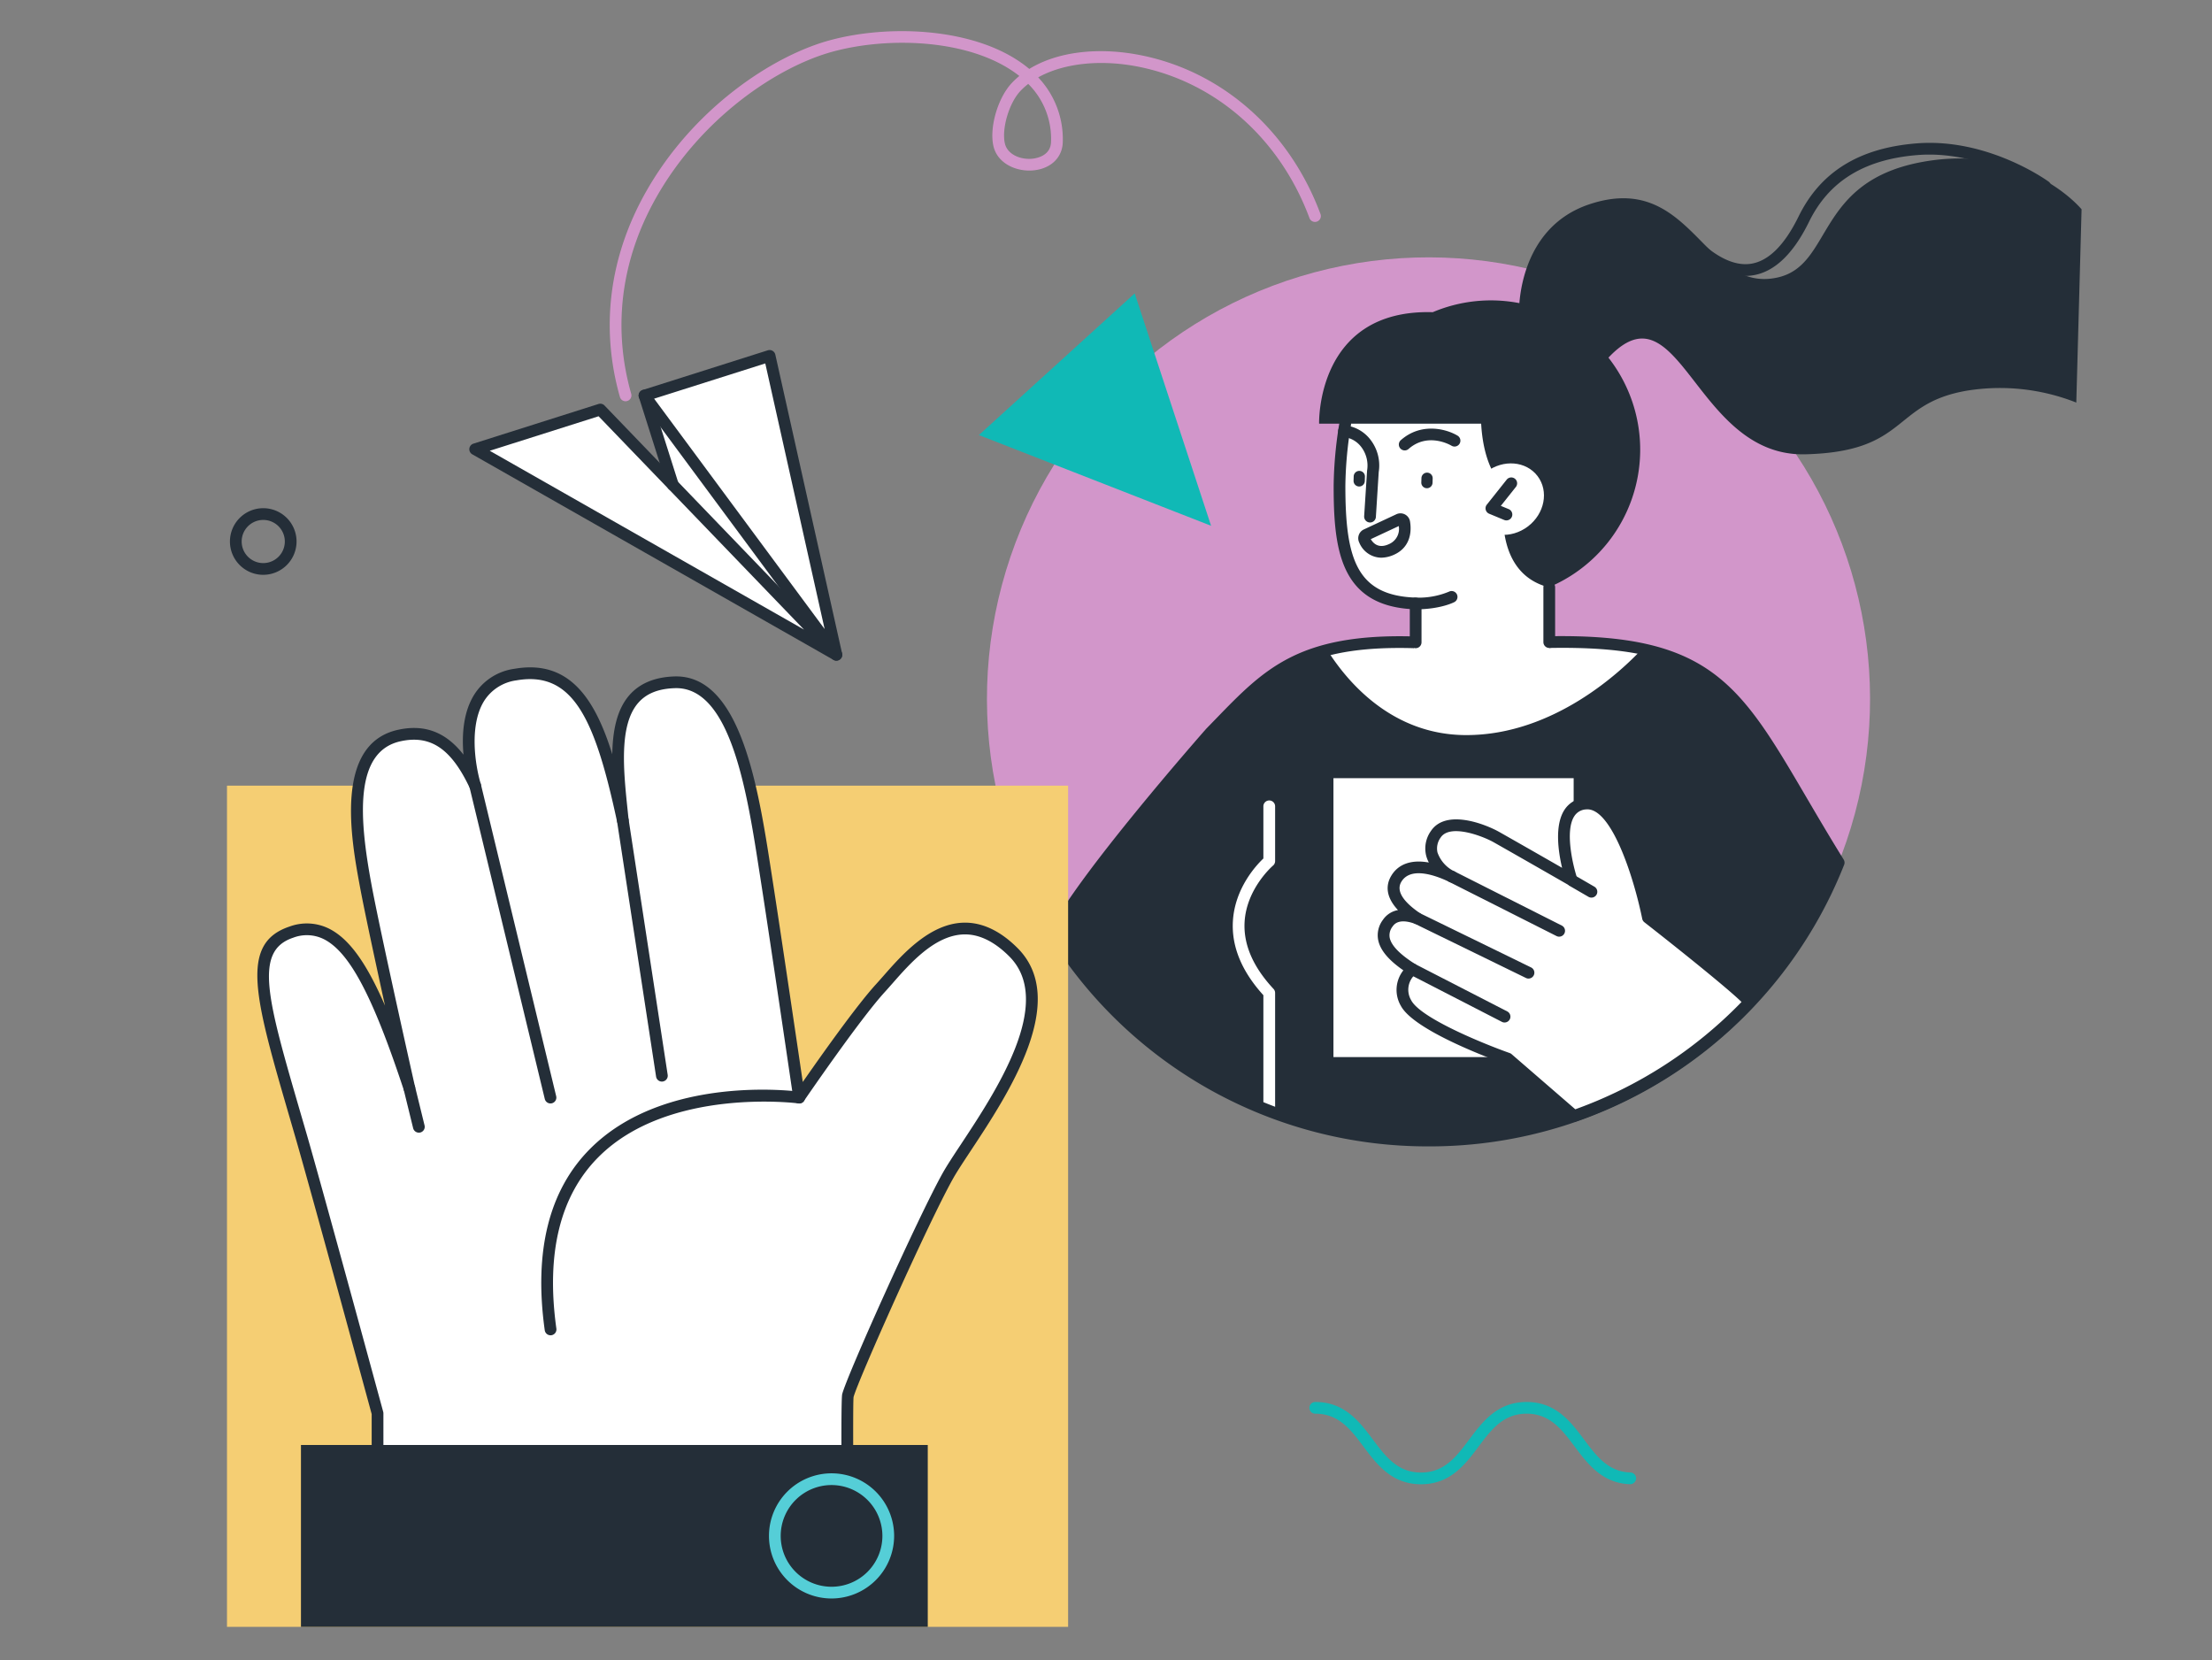
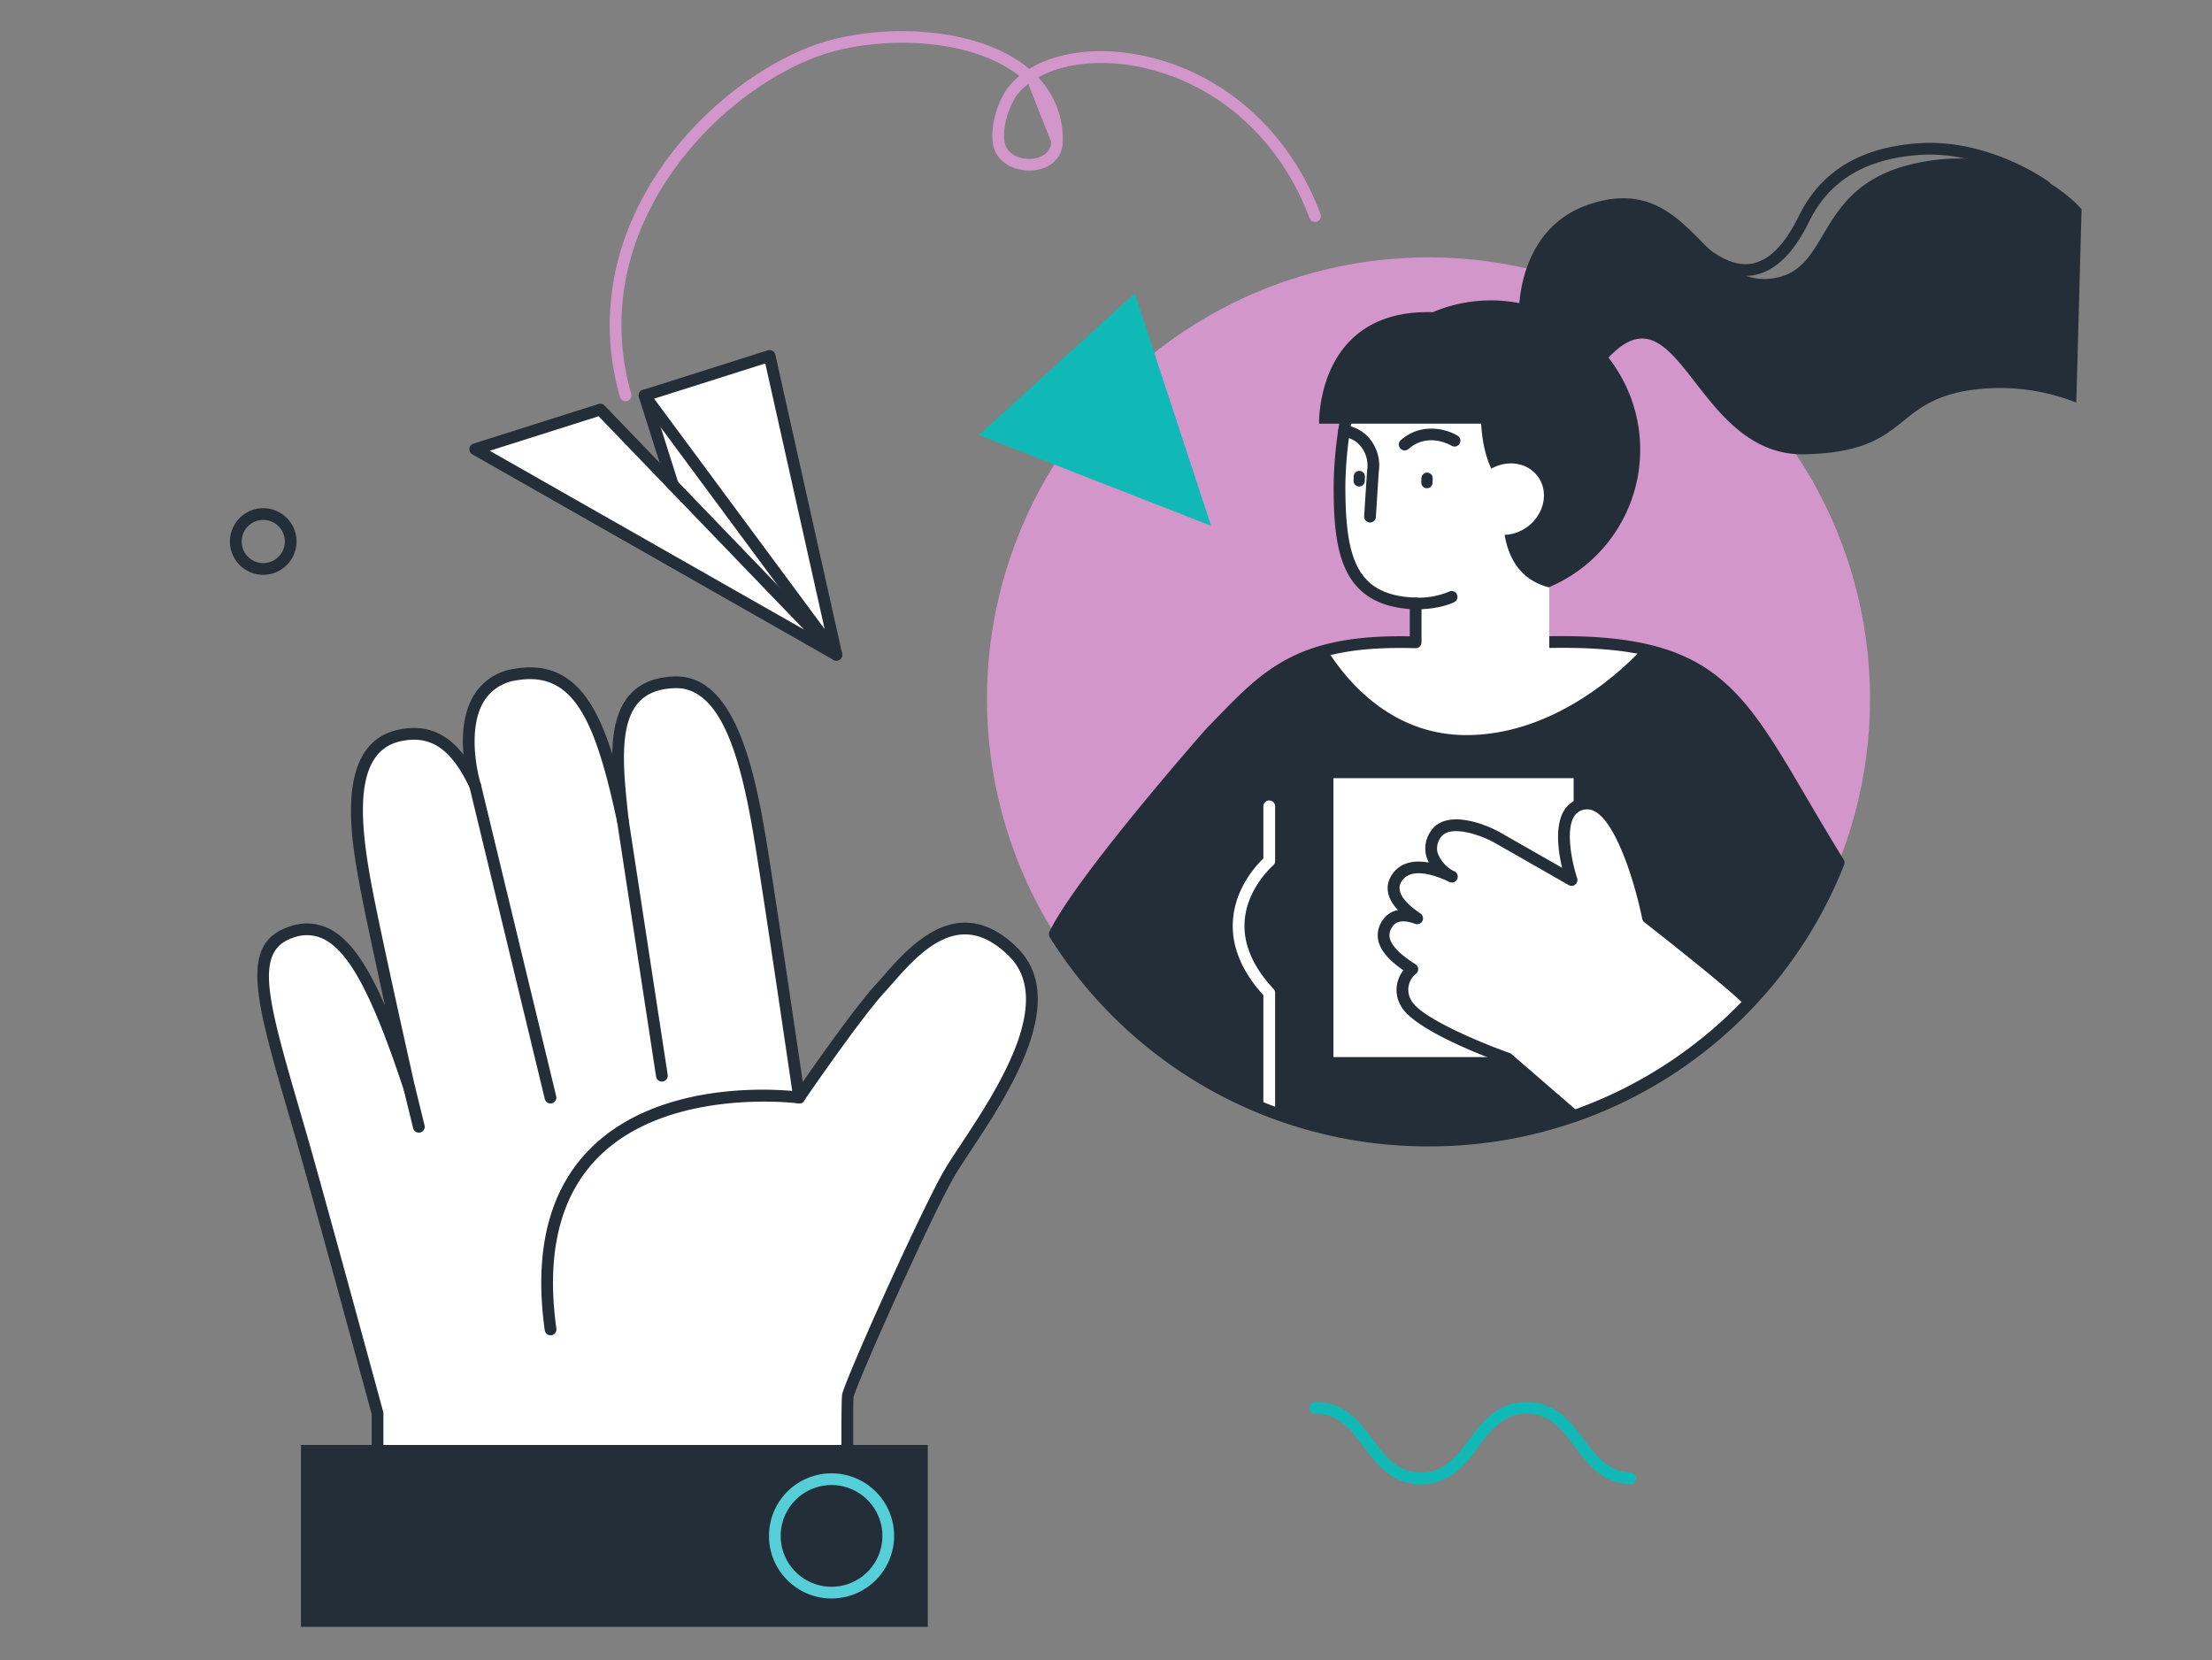
<svg xmlns="http://www.w3.org/2000/svg" width="497" height="373">
  <rect width="100%" height="100%" fill="#808080" stroke="none" />
  <path fill="none" d="M0 0h497v373H0z" />
  <g transform="translate(-3568.67 -90.912)">
    <circle cx="99.208" cy="99.208" r="99.208" transform="rotate(-45 2173.956 -4401.871)" fill="#d296ca" />
    <path d="M3805.661 300.795c5.947-12.276 35.016-45.286 35.016-45.286 12.215-12.465 18.743-21.078 45.744-20.288l30.343-.051c41.378-.721 42.874 13.8 65.03 49.552a99.239 99.239 0 01-176.133 16.073z" fill="#242e38" />
    <path d="M3866.862 236.922c5.137-1.319 11.416-1.939 19.559-1.7l30.343-.051a95.387 95.387 0 0120.877 1.517c-4.513 4.833-19.741 19.375-39.514 19.375-16.764 0-26.81-12.068-31.265-19.141zm-13.013 104.789a1.321 1.321 0 01-1.319-1.318v-25.892c-4.887-5.381-7.189-10.985-6.847-16.662.45-7.424 5.293-12.577 6.847-14.052v-11.755a1.32 1.32 0 012.639 0v12.338a1.331 1.331 0 01-.467 1.008c-.062.049-5.947 5.118-6.39 12.647-.3 5.053 1.891 10.122 6.5 15.064a1.318 1.318 0 01.355.9v26.401a1.319 1.319 0 01-1.318 1.321z" fill="#fff" />
    <path d="M3889.63 348.467a100.1 100.1 0 01-85.084-46.969 1.322 1.322 0 01-.071-1.278c5.958-12.3 34.022-44.228 35.214-45.581l2.25-2.314c10.8-11.134 18.593-19.174 44.52-18.421l30.3-.051c36.193-.629 42.925 10.871 57.711 36.077 2.467 4.205 5.262 8.97 8.443 14.1a1.312 1.312 0 01.1 1.183 100.069 100.069 0 01-93.383 63.254zm-82.456-47.75a97.92 97.92 0 00173.147-15.868c-3.049-4.94-5.738-9.524-8.122-13.585-15.1-25.748-20.767-35.375-55.414-34.775l-30.364.051c-24.842-.73-31.877 6.574-42.593 17.621l-2.21 2.271c-.234.273-27.969 31.823-34.444 44.285z" fill="#242e38" />
-     <path d="M3709.225 181.063a1.321 1.321 0 01-1.269-.957c-4.424-15.545-2.407-31.478 5.839-46.075 10.532-18.644 28.344-30.546 41.323-34.069 13.475-3.658 32.935-2.83 44.06 5.827q.386.3.753.608c6.24-3.83 15.385-5.015 25.118-3.065 18.313 3.666 33.385 17.006 40.32 35.685a1.319 1.319 0 01-2.473.917c-6.611-17.815-20.954-30.533-38.365-34.018-8.639-1.729-16.932-.779-22.6 2.378a20.159 20.159 0 015.53 14.481c-.062 3.5-2.642 6.02-6.579 6.412-3.709.369-8.126-1.448-9.023-5.539-.909-4.161 1.012-10.726 4.11-14.05a17.924 17.924 0 011.729-1.619c-.046-.038-.094-.074-.142-.112-10.444-8.125-28.909-8.848-41.751-5.363-12.453 3.38-29.561 14.84-39.72 32.822-7.89 13.969-9.825 29.2-5.594 44.057a1.322 1.322 0 01-1.27 1.678zm90.474-71.3a15.1 15.1 0 00-1.8 1.634c-2.505 2.688-4.188 8.369-3.462 11.691.57 2.6 3.615 3.737 6.185 3.479.974-.1 4.151-.661 4.2-3.833a17.368 17.368 0 00-5.123-12.971z" fill="#d296ca" />
+     <path d="M3709.225 181.063a1.321 1.321 0 01-1.269-.957c-4.424-15.545-2.407-31.478 5.839-46.075 10.532-18.644 28.344-30.546 41.323-34.069 13.475-3.658 32.935-2.83 44.06 5.827q.386.3.753.608c6.24-3.83 15.385-5.015 25.118-3.065 18.313 3.666 33.385 17.006 40.32 35.685a1.319 1.319 0 01-2.473.917c-6.611-17.815-20.954-30.533-38.365-34.018-8.639-1.729-16.932-.779-22.6 2.378a20.159 20.159 0 015.53 14.481c-.062 3.5-2.642 6.02-6.579 6.412-3.709.369-8.126-1.448-9.023-5.539-.909-4.161 1.012-10.726 4.11-14.05a17.924 17.924 0 011.729-1.619c-.046-.038-.094-.074-.142-.112-10.444-8.125-28.909-8.848-41.751-5.363-12.453 3.38-29.561 14.84-39.72 32.822-7.89 13.969-9.825 29.2-5.594 44.057a1.322 1.322 0 01-1.27 1.678zm90.474-71.3a15.1 15.1 0 00-1.8 1.634c-2.505 2.688-4.188 8.369-3.462 11.691.57 2.6 3.615 3.737 6.185 3.479.974-.1 4.151-.661 4.2-3.833z" fill="#d296ca" />
    <path d="M3703.542 182.932l16.3 16.931-6.367-20.081 28.108-8.912 15 67.149-81.156-46.175z" fill="#fff" />
    <path d="M3756.592 239.338a1.319 1.319 0 01-1.059-.534l-43.112-58.237a1.317 1.317 0 01.662-2.041l28.106-8.913a1.32 1.32 0 011.683.97l15.005 67.148a1.316 1.316 0 01-1.287 1.606zm-40.953-58.856l38.312 51.754-13.335-59.673z" fill="#242e38" />
    <path d="M3756.591 239.338a1.311 1.311 0 01-.65-.171l-81.158-46.182a1.317 1.317 0 01.256-2.4l28.108-8.911a1.317 1.317 0 011.347.341l53.047 55.088a1.318 1.318 0 01-.949 2.232zm-77.883-47.153l70.609 40.175-46.156-47.928z" fill="#242e38" />
    <path d="M3719.849 201.182a1.319 1.319 0 01-1.255-.921l-6.368-20.082a1.318 1.318 0 012.512-.8l6.368 20.082a1.317 1.317 0 01-.858 1.654 1.287 1.287 0 01-.399.067z" fill="#242e38" />
    <path d="M3840.781 209.04l-17.163-52.213-35.011 31.829z" fill="#10b9b6" />
-     <path fill="#f5ce73" d="M3619.669 267.423h188.989v188.989h-188.989z" />
    <path d="M3634.126 300.338c10.665-3.571 17.563 7.919 26.515 35.018 0 0-7.75-34.41-9.8-45.49-2.42-13.065-4.877-31.007 7.582-33.713 7.414-1.611 12.671 2.023 17.013 11.283-1.876-6.287-4.2-22.664 9.044-24.97 14.527-2.528 19.51 11.3 24.127 32.75-1.41-13.735-3.889-30.514 11.637-31.012 14.284-.458 17.852 26.339 20.719 44.7 2.07 13.248 7.263 48.606 7.263 48.606s12.508-18.314 18.265-24.6 16.577-21.383 29.885-8.056-9.292 40.552-14.724 50.217-21.443 45.37-22.473 49.389c-.245.959-.063 22.854-.063 22.854h-105.615v-18.88s-13.59-49.957-17.209-62.434c-8.519-29.358-12.83-42.091-2.166-45.662z" fill="#fff" />
    <path d="M3759.114 428.627h-105.615a1.32 1.32 0 01-1.319-1.318v-18.7c-.876-3.22-13.684-50.283-17.155-62.241l-1.22-4.2c-7.854-26.973-11.439-39.284-.1-43.082a11.227 11.227 0 018.881.456c4.4 2.206 8.292 7.4 12.587 17.3-2.187-9.965-4.615-21.249-5.634-26.734-1.93-10.413-5.944-32.084 8.6-35.242 5.928-1.286 10.7.5 14.667 5.594-.373-4.2-.116-9.4 2.381-13.431a12.689 12.689 0 019.062-5.86c12.139-2.113 18.008 6.411 21.991 19.2.086-5.248 1.007-10.026 3.84-13.276 2.311-2.65 5.717-4.065 10.118-4.207 14.888-.466 18.845 25.015 21.726 43.63l.337 2.179c1.673 10.718 5.437 36.192 6.778 45.307 3.741-5.384 12.017-17.117 16.478-21.986.505-.552 1.049-1.173 1.634-1.837 4.1-4.67 10.3-11.726 17.95-11.971 4.152-.133 8.289 1.787 12.206 5.711 11.773 11.79-2.163 32.875-10.489 45.472-1.665 2.522-3.106 4.7-4.017 6.323-5.552 9.881-21.429 45.485-22.347 49.069-.141 1.043-.09 14.376-.023 22.516a1.318 1.318 0 01-1.319 1.329zm-104.3-2.637h102.967c-.064-8.329-.122-20.935.117-21.864 1.091-4.253 17.221-40.129 22.6-49.7.96-1.708 2.423-3.922 4.118-6.485 7.882-11.927 21.077-31.888 10.822-42.156-3.38-3.386-6.85-5.048-10.257-4.94-6.511.209-12.025 6.491-16.051 11.077-.6.679-1.156 1.313-1.672 1.878-5.628 6.144-18.022 24.27-18.149 24.451a1.3 1.3 0 01-1.383.542 1.319 1.319 0 01-1.008-1.094c-.053-.353-5.217-35.5-7.261-48.595l-.339-2.182c-2.734-17.639-6.382-41.828-19.035-41.4-3.7.119-6.383 1.2-8.218 3.306-4.38 5.024-3.3 15.33-2.344 24.423l.192 1.833a1.318 1.318 0 01-2.6.412c-4.908-22.8-9.776-33.963-22.611-31.728a10.161 10.161 0 00-7.274 4.65c-3.355 5.421-2.039 14.269-.733 18.645a1.318 1.318 0 01-2.456.936c-4.157-8.863-8.806-12.016-15.542-10.555-10.614 2.3-9.274 17.563-6.563 32.186 2.024 10.929 9.71 45.1 9.788 45.439a1.318 1.318 0 01-2.538.7c-6.989-21.162-12.2-30.974-17.977-33.87a8.591 8.591 0 00-6.867-.313c-8.939 2.994-5.8 13.783 1.789 39.847l1.224 4.2c3.582 12.343 17.077 61.955 17.212 62.454a1.283 1.283 0 01.05.346z" fill="#242e38" />
    <path d="M3692.365 390.91a1.319 1.319 0 01-1.3-1.137c-2.475-17.766.951-31.473 10.179-40.745 16.663-16.733 45.925-13 47.164-12.831a1.319 1.319 0 011.13 1.482 1.3 1.3 0 01-1.482 1.13c-.292-.04-29.228-3.717-44.951 12.087-8.61 8.656-11.784 21.613-9.425 38.514a1.323 1.323 0 01-1.125 1.487 1.39 1.39 0 01-.19.013zm-.01-52.088a1.319 1.319 0 01-1.281-1.008l-16.917-70.07a1.317 1.317 0 112.561-.618l16.919 70.068a1.32 1.32 0 01-.972 1.591 1.348 1.348 0 01-.31.037zm25.025-4.913a1.32 1.32 0 01-1.3-1.118l-8.775-57.377a1.319 1.319 0 012.607-.4l8.776 57.377a1.319 1.319 0 01-1.1 1.5 1.41 1.41 0 01-.208.018zm-81.09 81.639h140.835v40.864H3636.29z" fill="#242e38" />
    <path d="M3755.504 450.04a14.06 14.06 0 1114.062-14.06 14.076 14.076 0 01-14.062 14.06zm0-25.484a11.424 11.424 0 1011.425 11.424 11.436 11.436 0 00-11.425-11.424z" fill="#55ced7" />
    <path d="M3662.779 345.384a1.324 1.324 0 01-1.281-1l-2.136-8.71a1.32 1.32 0 012.563-.629l2.136 8.712a1.317 1.317 0 01-.967 1.593 1.3 1.3 0 01-.315.034zm227.806-184.333a33.542 33.542 0 11-19.963 25.053h-5.572s-.752-25.811 25.535-25.053z" fill="#242e38" />
    <path d="M3901.461 186.103c.245 4.413 1.355 10.887 5.488 14.509 0 0-4.1 18.78 9.815 22.274v16.153l-30.482-.191.466-12.357c-14.656-.476-17.112-10.062-17.112-26.458a89.98 89.98 0 011.285-13.931z" fill="#fff" />
    <path d="M3886.747 236.54a1.319 1.319 0 01-1.318-1.318v-7.48c-15.774-1.146-17.11-13.753-17.11-27.708a91.541 91.541 0 011.3-14.145 1.319 1.319 0 012.6.428 88.425 88.425 0 00-1.267 13.717c0 16.333 2.45 24.705 15.833 25.14a1.32 1.32 0 011.276 1.318v8.73a1.319 1.319 0 01-1.314 1.318zm-2.461-44.434a1.319 1.319 0 01-.872-2.308c4.672-4.11 10.4-2.444 12.778-.988a1.318 1.318 0 01-1.372 2.25c-.213-.128-5.305-3.12-9.665.716a1.307 1.307 0 01-.869.33zm4.953 8.497a1.265 1.265 0 001.3-1.22l.031-.98a1.262 1.262 0 00-2.523-.082l-.033.982a1.265 1.265 0 001.225 1.3z" fill="#242e38" />
    <path d="M3874.017 200.213a1.265 1.265 0 001.3-1.221l.032-.982a1.263 1.263 0 10-2.525-.081l-.031.98a1.266 1.266 0 001.224 1.304z" fill="#242e38" />
    <path d="M3876.491 208.3a1.337 1.337 0 01-1.319-1.4l.657-10.242a6.891 6.891 0 00-1.311-5.328 5.713 5.713 0 00-3.985-2.24 1.317 1.317 0 11.25-2.622 8.314 8.314 0 015.818 3.248 9.442 9.442 0 011.847 7.232l-.641 10.122a1.321 1.321 0 01-1.316 1.23zm10.264 19.51a1.318 1.318 0 11-.008-2.635 17.74 17.74 0 007.481-1.333 1.318 1.318 0 011.23 2.331c-.126.067-3.147 1.637-8.703 1.637z" fill="#242e38" />
    <path d="M3900.479 208.225c2.567 3.391 7.708 3.825 11.48.967s4.75-7.923 2.182-11.314-7.708-3.825-11.482-.967-4.75 7.923-2.18 11.314z" fill="#fff" />
-     <path d="M3907.136 207.83a1.328 1.328 0 01-.5-.1l-3.377-1.4a1.318 1.318 0 01-.528-2.037l4.465-5.617a1.318 1.318 0 012.063 1.641l-3.377 4.246 1.762.728a1.318 1.318 0 01-.5 2.537zm-28.139 8.379a5.429 5.429 0 01-4.928-3.406 2.181 2.181 0 01-.1-1.69 2.155 2.155 0 011.129-1.249l7.312-3.418a2.176 2.176 0 013.07 1.621c.548 3.385-.679 6.068-3.365 7.361a7.228 7.228 0 01-3.118.781zm-2.34-4.166c1.438 2.388 3.584 1.361 4.314 1.01a3.708 3.708 0 001.981-3.951zm40.107 24.447a1.32 1.32 0 01-1.319-1.319v-12.285a1.319 1.319 0 112.637 0v12.285a1.32 1.32 0 01-1.318 1.319z" fill="#242e38" />
    <g fill="#242e38">
      <path d="M3925.816 136.796c23.1-7.664 25.581 20.192 42.266 16.455 12.528-2.805 8.341-21.663 32.735-26 23.429-4.162 35.548 10.686 35.548 10.686l-1.185 43.421a46.558 46.558 0 00-24.619-2.668c-16.926 2.919-13.019 13.7-36.256 14.287-25.323.644-28.311-40.293-45.167-20.683l-19.167-11.228s-.534-18.838 15.845-24.27z" />
      <path d="M3960.852 152.899c-4.285 0-8.885-2.5-13.708-7.45a1.317 1.317 0 111.888-1.838c4.839 4.966 9.265 7.165 13.1 6.551 3.925-.628 7.5-4.19 10.639-10.593 4.9-10.008 13.545-15.384 26.441-16.438 15.9-1.3 29.185 8.181 29.746 8.585a1.318 1.318 0 01-1.543 2.138c-.13-.094-13.1-9.311-27.988-8.1-11.888.97-19.834 5.869-24.289 14.971-3.533 7.216-7.768 11.266-12.589 12.035a10.692 10.692 0 01-1.697.139z" />
    </g>
    <path fill="#fff" d="M3922.244 328.404h-53.97v-62.66h53.97z" />
    <path d="M3884.586 316.271a5.947 5.947 0 011.4-7.613c-5.121-3.225-8.069-6.694-5.528-10.326 1.552-2.217 4.222-1.975 6.615-1.1-3.317-2.233-6.7-5.531-4.686-8.893 2.721-4.539 9.451-1.953 12.475-.479-3.914-2.192-6.071-5.839-3.593-9.532 2.8-4.167 11.035-.815 13.647.664 6.885 3.9 16.854 9.627 16.854 9.627s-5.468-16.339 3.159-17.174 14.007 25.626 14.007 25.626 21.353 16.68 22.806 18.993a99.281 99.281 0 01-39.414 25.565l-14.9-12.89s-19.97-7.042-22.842-12.468z" fill="#fff" />
    <path d="M3922.333 342.953a1.32 1.32 0 01-.863-.321l-14.71-12.729c-2.97-1.059-20.4-7.471-23.34-13.014a7.092 7.092 0 01.561-7.975c-3.345-2.318-5.2-4.548-5.652-6.793a5.715 5.715 0 011.054-4.541 5.183 5.183 0 013.391-2.2c-3.01-3.222-2.6-5.888-1.509-7.712 1.6-2.681 4.576-3.681 8.443-2.975a7.22 7.22 0 01-.631-1.662 6.767 6.767 0 011.105-5.432c3.376-5.029 12.255-1.525 15.391.252a3359.439 3359.439 0 0114.072 8.031c-.862-3.666-1.717-9.557.533-13.025a6 6 0 014.633-2.718c9.171-.885 14.386 21.78 15.325 26.2 4.332 3.388 21.277 16.72 22.729 19.034a1.321 1.321 0 01-.156 1.606 101.017 101.017 0 01-39.938 25.9 1.329 1.329 0 01-.438.074zm-36.583-27.3c2.158 4.077 16.7 9.932 22.121 11.844a1.315 1.315 0 01.425.245l14.318 12.391a98.345 98.345 0 0037.349-24.109c-2.733-2.7-12.73-10.8-21.832-17.914a1.315 1.315 0 01-.481-.776c-1.991-9.779-7.057-25.092-12.588-24.575a3.316 3.316 0 00-2.673 1.529c-2.173 3.344-.275 11.179.639 13.915a1.319 1.319 0 01-1.907 1.561s-9.965-5.725-16.848-9.624c-2.441-1.382-9.806-4.21-11.9-1.076a4.137 4.137 0 00-.729 3.35 7.457 7.457 0 003.871 4.3 1.317 1.317 0 01-1.22 2.334c-2.512-1.222-8.58-3.673-10.767-.028-1.5 2.5 1.506 5.249 4.29 7.122a1.317 1.317 0 01-1.187 2.331c-3.7-1.359-4.742.127-5.085.614a3.158 3.158 0 00-.631 2.51c.354 1.751 2.3 3.752 5.783 5.944a1.32 1.32 0 01.194 2.082 4.6 4.6 0 00-1.139 6.03z" fill="#242e38" />
-     <path d="M3918.987 301.352a1.329 1.329 0 01-.595-.142l-24.119-12.171a1.318 1.318 0 011.188-2.354l24.121 12.172a1.318 1.318 0 01-.594 2.494zm7.255-8.773a1.322 1.322 0 01-.662-.178l-4.169-2.416a1.318 1.318 0 111.322-2.281l4.171 2.418a1.318 1.318 0 01-.662 2.457zm-14.139 18.188a1.306 1.306 0 01-.578-.135l-25.026-12.212a1.318 1.318 0 011.158-2.369l25.026 12.213a1.318 1.318 0 01-.58 2.5zm-5.381 9.869a1.306 1.306 0 01-.6-.147l-20.729-10.66a1.317 1.317 0 111.2-2.344l20.729 10.66a1.318 1.318 0 01-.6 2.49z" fill="#242e38" />
    <path d="M3887.951 424.38c-6.591 0-9.952-4.49-12.917-8.453-2.848-3.8-5.538-7.4-10.809-7.4a1.318 1.318 0 110-2.635c6.592 0 9.952 4.49 12.917 8.453 2.847 3.8 5.538 7.4 10.809 7.4s7.961-3.592 10.807-7.4c2.964-3.963 6.328-8.453 12.92-8.453s9.95 4.49 12.916 8.451c2.777 3.713 5.4 7.219 10.41 7.391a1.317 1.317 0 011.271 1.362 1.339 1.339 0 01-1.36 1.272c-6.271-.212-9.542-4.587-12.433-8.445-2.846-3.8-5.534-7.4-10.8-7.4s-7.964 3.592-10.81 7.4c-2.969 3.967-6.333 8.457-12.921 8.457z" fill="#10b9b6" />
    <path d="M3627.817 220.055a7.484 7.484 0 117.484-7.484 7.493 7.493 0 01-7.484 7.484zm0-12.332a4.848 4.848 0 104.848 4.847 4.852 4.852 0 00-4.848-4.847z" fill="#242e38" />
  </g>
</svg>